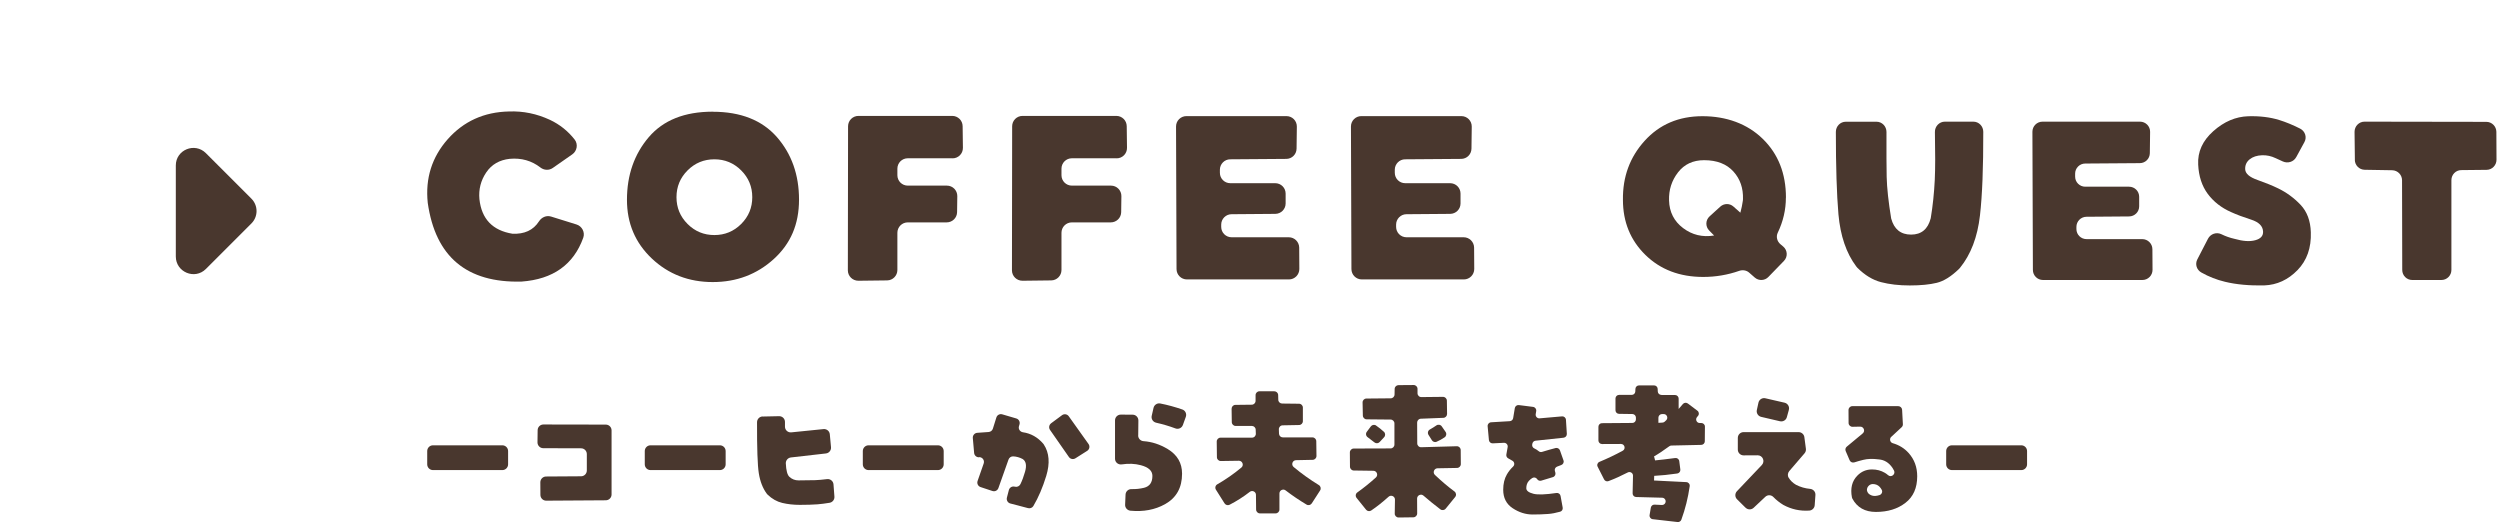
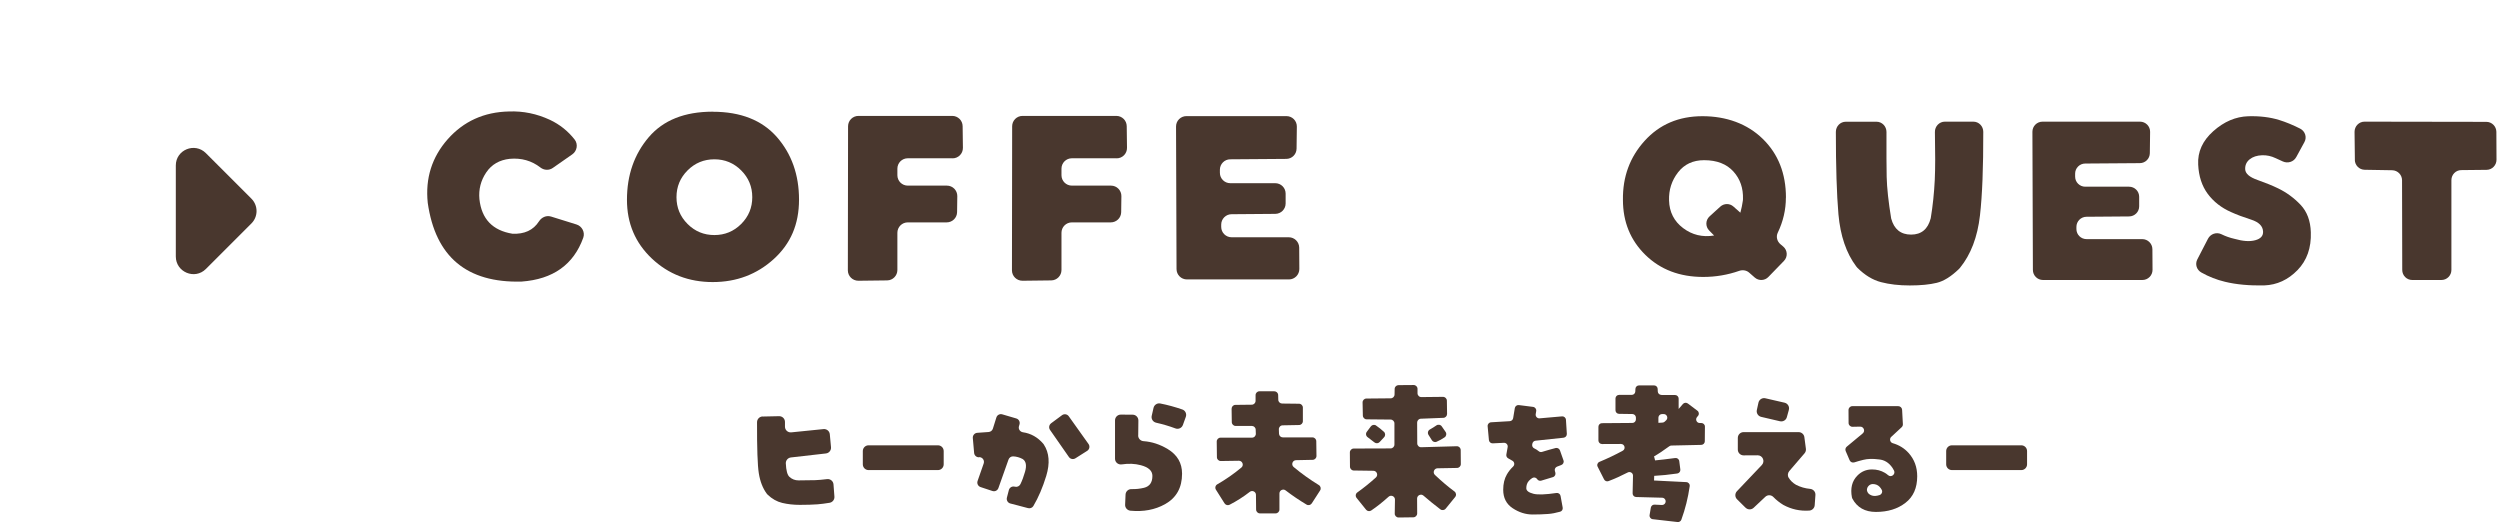
<svg xmlns="http://www.w3.org/2000/svg" width="474" height="99" viewBox="0 0 474 99" fill="none">
  <path d="M97.149 44.316C99.421 44.422 101.116 43.647 102.193 41.967C102.692 41.192 103.598 40.785 104.491 41.061L109.298 42.557C110.361 42.886 110.952 44.041 110.585 45.078C108.746 50.184 104.845 52.954 98.896 53.387C88.495 53.663 82.558 48.688 81.101 38.462C80.615 33.815 81.889 29.785 84.896 26.385C87.904 22.999 91.765 21.24 96.493 21.135C99.198 21.03 101.785 21.568 104.268 22.723C106.133 23.602 107.695 24.85 108.956 26.464C109.639 27.344 109.416 28.63 108.496 29.273L104.806 31.846C104.097 32.345 103.138 32.292 102.455 31.754C100.8 30.468 98.857 29.916 96.65 30.113C94.707 30.323 93.21 31.177 92.185 32.699C91.161 34.222 90.727 35.902 90.898 37.753C91.305 41.52 93.393 43.7 97.163 44.316H97.149Z" fill="#49372E" />
  <path d="M135.131 21.187C140.437 21.187 144.482 22.789 147.292 25.978C150.09 29.181 151.495 33.133 151.495 37.845C151.495 42.557 149.893 46.22 146.701 49.121C143.497 52.022 139.649 53.479 135.131 53.479C130.613 53.479 126.739 51.995 123.587 49.016C120.435 46.036 118.872 42.334 118.872 37.884C118.872 33.198 120.251 29.247 122.996 26.018C125.754 22.789 129.799 21.174 135.131 21.174V21.187ZM128.262 37.386C128.262 39.368 128.958 41.061 130.364 42.466C131.769 43.87 133.463 44.566 135.446 44.566C137.429 44.566 139.123 43.87 140.529 42.466C141.934 41.061 142.63 39.368 142.63 37.386C142.63 35.403 141.934 33.71 140.529 32.306C139.123 30.901 137.429 30.205 135.446 30.205C133.463 30.205 131.769 30.901 130.364 32.306C128.958 33.71 128.262 35.403 128.262 37.386Z" fill="#49372E" />
  <path d="M180.611 30.009H172.114C171.024 30.009 170.144 30.888 170.144 31.977V33.225C170.144 34.314 171.024 35.194 172.114 35.194H179.534C180.637 35.194 181.517 36.099 181.504 37.189L181.464 40.221C181.451 41.297 180.571 42.164 179.494 42.164H172.114C171.024 42.164 170.144 43.043 170.144 44.133V51.195C170.144 52.271 169.277 53.151 168.2 53.164L162.75 53.23C161.646 53.23 160.753 52.35 160.753 51.261L160.793 23.944C160.793 22.855 161.673 21.975 162.763 21.975H180.545C181.622 21.975 182.502 22.841 182.515 23.918L182.568 28.026C182.581 29.129 181.701 30.022 180.598 30.022L180.611 30.009Z" fill="#49372E" />
  <path d="M211.723 30.009H203.226C202.136 30.009 201.256 30.888 201.256 31.977V33.225C201.256 34.314 202.136 35.194 203.226 35.194H210.646C211.749 35.194 212.629 36.099 212.616 37.189L212.577 40.221C212.564 41.297 211.684 42.164 210.607 42.164H203.226C202.136 42.164 201.256 43.043 201.256 44.133V51.195C201.256 52.271 200.389 53.151 199.312 53.164L193.862 53.23C192.759 53.23 191.866 52.35 191.866 51.261L191.905 23.944C191.905 22.855 192.785 21.975 193.875 21.975H211.657C212.734 21.975 213.614 22.841 213.627 23.918L213.68 28.026C213.693 29.129 212.813 30.022 211.71 30.022L211.723 30.009Z" fill="#49372E" />
  <path d="M243.873 30.126L233.248 30.205C232.171 30.205 231.291 31.098 231.291 32.174V32.765C231.291 33.854 232.171 34.734 233.261 34.734H241.785C242.875 34.734 243.755 35.613 243.755 36.703V38.58C243.755 39.656 242.888 40.536 241.798 40.549L233.498 40.615C232.421 40.615 231.541 41.507 231.541 42.584V43.017C231.541 44.106 232.421 44.986 233.511 44.986H244.359C245.436 44.986 246.316 45.865 246.329 46.942L246.355 50.998C246.355 52.087 245.475 52.98 244.385 52.98H225.04C223.95 52.98 223.07 52.1 223.07 51.011L222.978 23.983C222.978 22.893 223.858 22.014 224.948 22.014H243.912C245.015 22.014 245.895 22.907 245.882 24.009L245.83 28.184C245.817 29.26 244.95 30.126 243.873 30.126Z" fill="#49372E" />
-   <path d="M277.035 30.126L266.41 30.205C265.333 30.205 264.453 31.098 264.453 32.174V32.765C264.453 33.854 265.333 34.734 266.423 34.734H274.946C276.036 34.734 276.916 35.613 276.916 36.703V38.58C276.916 39.656 276.05 40.536 274.959 40.549L266.659 40.615C265.582 40.615 264.702 41.507 264.702 42.584V43.017C264.702 44.106 265.582 44.986 266.672 44.986H277.52C278.597 44.986 279.477 45.865 279.49 46.942L279.517 50.998C279.517 52.087 278.637 52.98 277.547 52.98H258.202C257.112 52.98 256.232 52.1 256.232 51.011L256.14 23.983C256.14 22.893 257.02 22.014 258.11 22.014H277.074C278.177 22.014 279.057 22.907 279.044 24.009L278.991 28.184C278.978 29.26 278.111 30.126 277.035 30.126Z" fill="#49372E" />
  <path d="M338.604 37.468C338.604 39.756 338.095 41.968 337.064 44.118C336.704 44.864 336.928 45.759 337.561 46.294L338.107 46.754C338.927 47.45 338.989 48.705 338.231 49.475L335.276 52.521C334.593 53.229 333.463 53.279 332.718 52.633L331.638 51.688C331.129 51.241 330.408 51.129 329.763 51.352C327.565 52.123 325.28 52.508 322.933 52.508C318.475 52.508 314.812 51.116 311.968 48.332C309.137 45.56 307.709 42.08 307.709 37.904C307.647 33.528 309.013 29.799 311.832 26.692C314.65 23.585 318.301 22.031 322.796 22.031C327.292 22.031 331.29 23.46 334.221 26.331C337.151 29.19 338.616 32.907 338.616 37.468H338.604ZM329.974 40.327C330.185 39.532 330.346 38.774 330.446 38.04C330.458 37.953 330.47 37.854 330.47 37.754C330.533 35.679 329.936 33.938 328.67 32.534C327.378 31.092 325.516 30.371 323.094 30.371C320.996 30.371 319.344 31.142 318.152 32.683C316.96 34.224 316.389 35.989 316.451 38.003C316.513 40.203 317.407 41.956 319.121 43.248C320.834 44.541 322.796 45.013 324.994 44.653L324.063 43.708C323.318 42.95 323.355 41.732 324.137 41.023L326.174 39.171C326.882 38.538 327.95 38.525 328.657 39.159L329.974 40.327Z" fill="#49372E" />
  <path d="M368.728 23.066H374.147C375.188 23.066 376.029 23.926 376.029 24.992C376.041 31.758 375.841 37.034 375.401 40.847C374.937 44.942 373.67 48.255 371.613 50.784C371.55 50.861 371.475 50.951 371.387 51.028C369.932 52.427 368.54 53.3 367.222 53.621C365.867 53.955 364.161 54.122 362.104 54.122C360.047 54.122 358.253 53.916 356.635 53.493C355.067 53.082 353.586 52.183 352.181 50.797C352.093 50.707 352.018 50.617 351.943 50.514C350.049 47.998 348.932 44.699 348.568 40.629C348.242 36.842 348.079 31.642 348.079 25.005C348.079 23.939 348.92 23.079 349.961 23.079H355.794C356.835 23.079 357.676 23.952 357.676 25.017C357.663 28.869 357.676 31.706 357.713 33.529C357.764 35.648 358.052 38.292 358.566 41.425C359.118 43.466 360.385 44.48 362.342 44.48C364.299 44.48 365.541 43.44 366.068 41.373C366.457 39.037 366.708 36.61 366.833 34.107C366.934 31.95 366.934 28.933 366.859 25.043C366.833 23.965 367.686 23.066 368.74 23.066H368.728Z" fill="#49372E" />
  <path d="M405.702 30.931L395.351 31.007C394.302 31.007 393.445 31.872 393.445 32.916V33.489C393.445 34.545 394.302 35.398 395.364 35.398H403.668C404.73 35.398 405.587 36.25 405.587 37.306V39.126C405.587 40.17 404.743 41.022 403.681 41.035L395.595 41.099C394.545 41.099 393.688 41.964 393.688 43.008V43.428C393.688 44.484 394.545 45.337 395.607 45.337H406.176C407.225 45.337 408.082 46.189 408.095 47.233L408.12 51.165C408.12 52.221 407.263 53.087 406.201 53.087H387.355C386.293 53.087 385.436 52.234 385.436 51.178L385.346 24.975C385.346 23.919 386.203 23.066 387.265 23.066H405.741C406.815 23.066 407.673 23.931 407.66 25L407.609 29.047C407.596 30.091 406.751 30.931 405.702 30.931Z" fill="#49372E" />
  <path d="M435.359 29.797C434.883 30.682 433.779 31.031 432.842 30.619C432.354 30.407 431.891 30.195 431.48 29.996C430.633 29.584 429.772 29.41 428.899 29.435C427.923 29.472 427.14 29.722 426.536 30.208C425.933 30.694 425.65 31.33 425.689 32.103C425.727 32.914 426.498 33.587 428.026 34.123C429.541 34.66 430.838 35.183 431.917 35.707C433.522 36.48 434.948 37.528 436.181 38.824C437.413 40.121 438.068 41.867 438.133 44.036C438.235 46.992 437.388 49.386 435.603 51.219C433.818 53.052 431.711 54.024 429.31 54.112C426.498 54.174 424.019 53.95 421.862 53.426C420.295 53.052 418.792 52.466 417.38 51.668C416.481 51.169 416.147 50.084 416.609 49.186L418.638 45.258C419.113 44.348 420.244 43.949 421.181 44.41C421.939 44.785 422.773 45.084 423.66 45.283C425.265 45.745 426.575 45.832 427.602 45.545C428.617 45.271 429.117 44.722 429.079 43.912C429.04 42.877 428.296 42.116 426.819 41.642C425.342 41.169 424.07 40.695 423.005 40.208C421.168 39.398 419.691 38.238 418.587 36.754C417.482 35.258 416.879 33.413 416.776 31.206C416.648 28.799 417.598 26.692 419.64 24.871C421.682 23.051 423.891 22.115 426.266 22.041C428.437 21.978 430.402 22.215 432.135 22.751C433.381 23.138 434.704 23.674 436.103 24.385C437.054 24.871 437.426 26.006 436.925 26.929L435.384 29.759L435.359 29.797Z" fill="#49372E" />
  <path d="M446.485 30.336L446.422 24.995C446.422 23.929 447.267 23.066 448.314 23.066L471.42 23.104C472.454 23.104 473.3 23.954 473.312 24.995L473.337 30.286C473.337 31.326 472.505 32.189 471.471 32.202L466.653 32.252C465.619 32.252 464.786 33.115 464.786 34.156V51.183C464.786 52.236 463.941 53.087 462.894 53.087H457.357C456.311 53.087 455.465 52.236 455.465 51.183L455.428 34.181C455.428 33.141 454.595 32.303 453.561 32.278L448.339 32.189C447.318 32.176 446.485 31.339 446.473 30.311L446.485 30.336Z" fill="#49372E" />
  <g clip-path="url(#clip0_1_3)">
-     <path d="M96.335 85.523V88.036C96.335 88.641 95.847 89.129 95.242 89.129H82.093C81.488 89.129 81 88.641 81 88.036V85.523C81 84.918 81.488 84.43 82.093 84.43H95.242C95.847 84.43 96.335 84.918 96.335 85.523Z" fill="#49372E" />
-     <path d="M111.262 89.209V86.091C111.262 85.487 110.774 84.998 110.169 84.998L103.001 84.977C102.396 84.977 101.901 84.481 101.908 83.869L101.937 81.56C101.944 80.963 102.432 80.482 103.03 80.482L114.86 80.504C115.465 80.504 115.953 80.992 115.953 81.596V93.762C115.953 94.359 115.465 94.848 114.868 94.855L103.561 94.928C102.957 94.928 102.469 94.447 102.461 93.842L102.447 91.445C102.447 90.841 102.928 90.353 103.532 90.346L110.176 90.302C110.774 90.302 111.262 89.806 111.262 89.209Z" fill="#49372E" />
-     <path d="M137.582 85.523V88.036C137.582 88.641 137.094 89.129 136.49 89.129H123.34C122.736 89.129 122.248 88.641 122.248 88.036V85.523C122.248 84.918 122.736 84.43 123.34 84.43H136.49C137.094 84.43 137.582 84.918 137.582 85.523Z" fill="#49372E" />
    <path d="M144.612 78.974L147.716 78.908C148.335 78.894 148.837 79.396 148.83 80.008V80.875C148.816 81.523 149.377 82.041 150.025 81.975L156.137 81.356C156.742 81.298 157.281 81.735 157.332 82.339L157.558 84.787C157.616 85.377 157.186 85.909 156.596 85.975L149.959 86.732C149.391 86.798 148.969 87.286 148.99 87.854C149.049 89.202 149.282 90.054 149.675 90.411C150.156 90.856 150.732 91.081 151.394 91.081C152.662 91.081 153.726 91.067 154.571 91.038C155.168 91.016 155.911 90.95 156.8 90.841C157.419 90.761 157.987 91.212 158.031 91.839L158.206 94.163C158.25 94.731 157.849 95.234 157.288 95.328C156.407 95.474 155.642 95.569 154.993 95.62C154.112 95.685 152.997 95.722 151.649 95.722C150.455 95.722 149.34 95.598 148.306 95.35C147.308 95.11 146.382 94.593 145.537 93.784C145.479 93.726 145.421 93.668 145.377 93.602C144.619 92.575 144.117 91.285 143.869 89.726C143.629 88.226 143.519 85.006 143.534 80.052C143.534 79.462 144.008 78.974 144.605 78.959L144.612 78.974Z" fill="#49372E" />
    <path d="M178.924 85.523V88.036C178.924 88.641 178.436 89.129 177.831 89.129H164.682C164.077 89.129 163.589 88.641 163.589 88.036V85.523C163.589 84.918 164.077 84.43 164.682 84.43H177.831C178.436 84.43 178.924 84.918 178.924 85.523Z" fill="#49372E" />
    <path d="M185.634 86.703C185.153 86.725 184.738 86.361 184.694 85.88L184.446 83.046C184.403 82.543 184.781 82.099 185.284 82.062L187.448 81.909C187.819 81.88 188.14 81.633 188.249 81.276L188.912 79.156C189.058 78.682 189.553 78.42 190.027 78.558L192.686 79.338C193.166 79.476 193.443 79.986 193.298 80.46L193.196 80.809C193.035 81.349 193.407 81.88 193.96 81.96C195.461 82.179 196.743 82.9 197.8 84.131C197.836 84.175 197.872 84.219 197.902 84.27C198.943 85.851 199.096 87.839 198.368 90.229C197.705 92.4 196.896 94.301 195.927 95.94C195.723 96.283 195.308 96.443 194.922 96.341L191.556 95.46C191.076 95.336 190.784 94.84 190.908 94.352L191.28 92.917C191.403 92.444 191.877 92.152 192.358 92.261L192.452 92.283C192.868 92.378 193.283 92.174 193.472 91.795C193.8 91.125 194.092 90.345 194.347 89.449C194.689 88.255 194.536 87.446 193.895 87.031C193.319 86.725 192.722 86.557 192.103 86.528C191.709 86.506 191.345 86.761 191.214 87.133L189.298 92.538C189.131 93.004 188.628 93.252 188.162 93.092L185.918 92.349C185.437 92.189 185.182 91.671 185.35 91.191L186.508 87.876C186.719 87.271 186.26 86.645 185.619 86.674L185.634 86.703ZM199.278 80.263L201.362 78.719C201.77 78.42 202.345 78.507 202.637 78.923L206.389 84.19C206.687 84.612 206.571 85.202 206.134 85.479L203.89 86.9C203.482 87.155 202.943 87.045 202.666 86.652L199.082 81.509C198.805 81.108 198.892 80.555 199.286 80.263H199.278Z" fill="#49372E" />
    <path d="M215.794 82.551C215.794 83.126 216.231 83.607 216.806 83.643C218.394 83.753 219.932 84.255 221.418 85.151C223.217 86.244 224.12 87.796 224.12 89.806C224.12 92.465 223.042 94.396 220.879 95.598C218.977 96.654 216.799 97.062 214.329 96.829C213.747 96.771 213.295 96.275 213.324 95.693L213.404 93.777C213.426 93.179 213.929 92.72 214.526 92.735C215.357 92.757 216.151 92.669 216.901 92.487C217.965 92.225 218.496 91.475 218.496 90.236C218.496 89.267 217.768 88.59 216.304 88.204C215.189 87.905 213.98 87.854 212.676 88.051C212.013 88.145 211.408 87.65 211.408 86.98V79.702C211.408 79.097 211.904 78.602 212.508 78.609L214.752 78.624C215.357 78.624 215.845 79.127 215.837 79.731L215.808 82.558L215.794 82.551ZM218.365 78.843L218.708 77.335C218.839 76.766 219.4 76.388 219.968 76.497C221.389 76.774 222.787 77.16 224.179 77.641C224.747 77.837 225.038 78.478 224.827 79.047L224.273 80.584C224.062 81.159 223.428 81.443 222.853 81.225C221.658 80.78 220.449 80.423 219.21 80.147C218.613 80.016 218.227 79.433 218.365 78.835V78.843Z" fill="#49372E" />
    <path d="M232.163 95.423L230.538 92.844C230.32 92.495 230.436 92.036 230.801 91.824C232.418 90.899 233.94 89.836 235.368 88.648C235.893 88.211 235.572 87.351 234.887 87.359L231.464 87.41C231.063 87.41 230.728 87.096 230.728 86.689L230.691 83.716C230.691 83.308 231.012 82.98 231.42 82.98H237.379C237.794 82.98 238.122 82.638 238.107 82.223L238.078 81.458C238.064 81.064 237.743 80.758 237.35 80.758H234.276C233.875 80.758 233.554 80.438 233.547 80.037L233.511 77.502C233.511 77.102 233.824 76.766 234.232 76.766L237.335 76.73C237.736 76.73 238.056 76.402 238.056 76.001V74.916C238.056 74.515 238.384 74.188 238.785 74.188H241.611C242.005 74.188 242.333 74.501 242.34 74.901L242.362 75.797C242.369 76.191 242.69 76.504 243.083 76.511L246.303 76.548C246.704 76.548 247.024 76.876 247.024 77.276V79.855C247.024 80.256 246.704 80.576 246.31 80.584L243.185 80.642C242.777 80.649 242.457 80.992 242.471 81.4L242.5 82.23C242.515 82.624 242.835 82.929 243.229 82.929H248.838C249.239 82.929 249.559 83.25 249.567 83.651L249.603 86.448C249.603 86.849 249.29 87.177 248.889 87.184L245.727 87.249C245.05 87.264 244.759 88.109 245.276 88.546C246.777 89.799 248.365 90.936 250.055 91.97C250.404 92.181 250.514 92.64 250.295 92.983L248.714 95.438C248.503 95.766 248.059 95.875 247.724 95.671C246.332 94.84 245.006 93.944 243.746 92.975C243.272 92.611 242.58 92.961 242.58 93.558V96.611C242.58 97.011 242.253 97.339 241.852 97.339H238.887C238.486 97.339 238.166 97.019 238.158 96.618L238.129 93.82C238.129 93.223 237.437 92.888 236.964 93.252C235.769 94.185 234.487 95.001 233.132 95.7C232.797 95.875 232.381 95.758 232.177 95.438L232.163 95.423Z" fill="#49372E" />
    <path d="M269.505 75.287L273.592 75.244C273.993 75.244 274.321 75.557 274.328 75.965L274.365 78.486C274.365 78.879 274.059 79.207 273.665 79.221L269.389 79.389C268.996 79.403 268.69 79.731 268.69 80.117L268.711 84.073C268.711 84.481 269.054 84.809 269.462 84.794L276.2 84.605C276.608 84.59 276.943 84.918 276.951 85.326L276.973 87.985C276.973 88.386 276.659 88.714 276.259 88.721L272.551 88.787C271.902 88.801 271.589 89.602 272.062 90.047C273.33 91.249 274.561 92.291 275.763 93.179C276.098 93.427 276.164 93.9 275.902 94.228L274.102 96.443C273.855 96.749 273.403 96.807 273.09 96.567C271.982 95.729 270.919 94.862 269.884 93.966C269.418 93.558 268.682 93.908 268.682 94.527L268.697 97.346C268.697 97.747 268.376 98.075 267.976 98.082L265.178 98.118C264.77 98.118 264.435 97.791 264.442 97.376L264.486 94.731C264.493 94.097 263.743 93.755 263.27 94.185C262.148 95.197 261.055 96.071 259.977 96.793C259.663 97.004 259.241 96.931 259.008 96.64L257.208 94.403C256.946 94.075 257.012 93.602 257.354 93.361C258.563 92.502 259.729 91.555 260.865 90.535C261.361 90.091 261.055 89.267 260.392 89.26L256.677 89.209C256.283 89.209 255.963 88.881 255.955 88.488L255.934 85.778C255.934 85.377 256.254 85.049 256.662 85.042L263.656 85.02C264.056 85.02 264.384 84.692 264.384 84.292V80.278C264.384 79.877 264.064 79.556 263.663 79.549L259.117 79.505C258.724 79.505 258.403 79.185 258.396 78.791L258.345 76.307C258.338 75.899 258.658 75.564 259.066 75.564L263.685 75.521C264.078 75.521 264.399 75.2 264.406 74.807L264.428 73.736C264.435 73.342 264.756 73.029 265.149 73.022L268.027 73C268.435 73 268.762 73.32 268.762 73.728V74.559C268.762 74.967 269.09 75.295 269.498 75.287H269.505ZM260.887 80.671C261.419 81.035 261.922 81.436 262.403 81.88C262.687 82.15 262.694 82.609 262.424 82.9L261.579 83.811C261.317 84.095 260.88 84.117 260.581 83.869C260.159 83.527 259.736 83.199 259.307 82.893C258.971 82.653 258.899 82.194 259.146 81.866L259.911 80.846C260.144 80.54 260.574 80.453 260.895 80.671H260.887ZM271.487 83.469L270.846 82.456C270.627 82.106 270.729 81.64 271.094 81.436C271.523 81.196 271.931 80.941 272.332 80.664C272.667 80.431 273.119 80.496 273.352 80.831L274.088 81.895C274.321 82.23 274.233 82.689 273.891 82.922C273.417 83.243 272.915 83.527 272.376 83.76C272.055 83.898 271.676 83.767 271.487 83.476V83.469Z" fill="#49372E" />
    <path d="M296.43 82.995L291.142 83.556C290.836 83.585 290.595 83.818 290.537 84.117L290.508 84.27C290.45 84.576 290.61 84.889 290.894 85.013C291.2 85.151 291.477 85.326 291.724 85.537C291.899 85.69 292.132 85.749 292.358 85.683C293.218 85.413 294.077 85.173 294.944 84.947C295.287 84.86 295.644 85.057 295.768 85.392L296.438 87.293C296.569 87.657 296.365 88.051 296.001 88.174C295.731 88.269 295.469 88.371 295.199 88.481C294.879 88.612 294.711 88.969 294.806 89.304C294.835 89.398 294.864 89.5 294.893 89.595C295.003 89.959 294.799 90.353 294.434 90.462L292.22 91.132C291.928 91.22 291.615 91.103 291.448 90.848C291.448 90.848 291.448 90.848 291.448 90.841C291.251 90.535 290.836 90.433 290.522 90.63C290.297 90.768 290.093 90.943 289.896 91.147C289.553 91.511 289.386 91.985 289.386 92.567C289.386 93.041 289.838 93.391 290.756 93.624C291.579 93.828 293.028 93.777 295.097 93.471C295.469 93.412 295.819 93.66 295.884 94.032L296.285 96.239C296.35 96.581 296.146 96.924 295.804 97.019C294.988 97.252 294.223 97.397 293.517 97.448C292.642 97.514 291.666 97.55 290.588 97.55C289.262 97.55 288.002 97.15 286.8 96.356C285.598 95.561 285.008 94.389 285.008 92.859C285.008 91.722 285.241 90.746 285.707 89.945C286.02 89.406 286.414 88.91 286.88 88.466C287.222 88.145 287.164 87.592 286.756 87.359L285.94 86.892C285.685 86.747 285.554 86.463 285.605 86.171L285.853 84.765C285.933 84.328 285.583 83.935 285.139 83.957L283.019 84.058C282.647 84.073 282.334 83.804 282.298 83.432L282.057 80.817C282.021 80.431 282.312 80.088 282.706 80.066L286.253 79.855C286.574 79.833 286.844 79.6 286.894 79.28L287.208 77.378C287.266 77.014 287.608 76.759 287.973 76.803L290.668 77.145C291.061 77.196 291.331 77.56 291.265 77.947L291.171 78.515C291.098 78.959 291.462 79.36 291.914 79.316L296.154 78.945C296.54 78.908 296.875 79.2 296.904 79.586L297.072 82.259C297.093 82.631 296.824 82.951 296.452 82.988L296.43 82.995Z" fill="#49372E" />
    <path d="M315.022 74.894H317.594C317.965 74.894 318.271 75.2 318.271 75.572V77.539L319.08 76.599C319.313 76.329 319.721 76.285 320.005 76.497L321.833 77.874C322.139 78.107 322.198 78.551 321.95 78.843C321.884 78.923 321.812 79.01 321.746 79.09C321.382 79.535 321.695 80.205 322.271 80.205H322.577C322.955 80.205 323.261 80.511 323.254 80.89L323.232 83.672C323.232 84.037 322.933 84.335 322.569 84.35L316.894 84.474C316.756 84.474 316.617 84.525 316.508 84.605C315.321 85.472 314.352 86.113 313.609 86.528L313.805 87.293C314.833 87.191 316.1 87.045 317.623 86.841C317.994 86.79 318.344 87.053 318.388 87.431L318.592 89.02C318.635 89.384 318.373 89.726 318.009 89.777C316.413 90.003 314.956 90.156 313.638 90.222L313.609 91.103L319.728 91.409C320.129 91.431 320.427 91.788 320.369 92.181C320.049 94.403 319.524 96.523 318.781 98.541C318.672 98.832 318.373 99.015 318.06 98.978L313.354 98.439C312.968 98.395 312.698 98.038 312.764 97.652L312.997 96.246C313.055 95.911 313.354 95.663 313.696 95.678L315.095 95.744C315.372 95.758 315.634 95.598 315.751 95.343C315.751 95.343 315.751 95.336 315.751 95.328C315.947 94.884 315.627 94.381 315.146 94.367L310.207 94.236C309.835 94.228 309.536 93.915 309.544 93.544L309.617 90.192C309.631 89.683 309.085 89.34 308.633 89.573C307.344 90.236 306.127 90.783 304.969 91.22C304.648 91.344 304.284 91.198 304.131 90.885L302.914 88.488C302.732 88.138 302.9 87.708 303.264 87.563C304.772 86.936 306.244 86.237 307.672 85.457C308.291 85.122 308.043 84.175 307.336 84.175L303.745 84.19C303.366 84.19 303.06 83.884 303.06 83.512V80.912C303.06 80.54 303.359 80.234 303.73 80.234L309.5 80.19C309.872 80.19 310.17 79.884 310.17 79.513V79.178C310.17 78.806 309.872 78.507 309.5 78.5L306.965 78.464C306.593 78.464 306.295 78.158 306.295 77.786V75.55C306.295 75.178 306.601 74.872 306.972 74.872H309.376C309.74 74.872 310.039 74.588 310.054 74.224L310.076 73.721C310.09 73.357 310.389 73.073 310.753 73.073H313.616C313.98 73.073 314.279 73.357 314.294 73.721L314.315 74.224C314.33 74.588 314.629 74.872 314.993 74.872L315.022 74.894ZM315.641 79.935C315.729 79.848 315.823 79.768 315.911 79.68C316.355 79.243 316.042 78.486 315.415 78.507H315.088C314.723 78.529 314.432 78.828 314.432 79.2V80.168L315.204 80.125C315.364 80.117 315.517 80.052 315.634 79.943L315.641 79.935Z" fill="#49372E" />
    <path d="M330.961 96.268L329.344 94.665C328.921 94.25 328.914 93.565 329.322 93.136L334.043 88.167C334.706 87.468 334.21 86.317 333.249 86.324L330.59 86.339C329.985 86.339 329.49 85.851 329.49 85.246V83.024C329.49 82.419 329.978 81.931 330.582 81.931H341.022C341.568 81.931 342.034 82.339 342.107 82.878L342.399 85.086C342.442 85.392 342.348 85.705 342.144 85.945L339.251 89.311C338.953 89.661 338.887 90.163 339.12 90.557C339.448 91.11 339.922 91.569 340.526 91.919C341.364 92.349 342.26 92.604 343.2 92.691C343.797 92.749 344.249 93.252 344.205 93.85L344.067 95.787C344.03 96.334 343.586 96.771 343.04 96.807C341.299 96.924 339.652 96.567 338.115 95.729C337.408 95.299 336.782 94.804 336.235 94.236C335.82 93.806 335.143 93.784 334.706 94.192L332.484 96.283C332.054 96.683 331.384 96.676 330.968 96.261L330.961 96.268ZM339.171 77.706L338.785 79.097C338.632 79.666 338.057 80.001 337.481 79.87L333.919 79.039C333.336 78.901 332.972 78.325 333.096 77.743L333.402 76.344C333.533 75.746 334.123 75.375 334.713 75.513L338.355 76.351C338.96 76.49 339.332 77.109 339.164 77.706H339.171Z" fill="#49372E" />
    <path d="M358.593 82.805C358.185 83.184 358.331 83.876 358.863 84.029C360.065 84.372 361.077 84.998 361.879 85.894C362.957 87.096 363.503 88.568 363.503 90.294C363.503 92.516 362.76 94.199 361.267 95.343C359.781 96.494 357.916 97.062 355.672 97.062C353.603 97.062 352.117 96.224 351.214 94.549C351.177 94.476 351.141 94.389 351.126 94.308C350.798 92.582 351.141 91.205 352.161 90.171C352.925 89.391 353.851 89.005 354.936 89.005C355.825 89.005 356.641 89.216 357.369 89.646C357.581 89.77 357.785 89.916 357.981 90.091C358.571 90.608 359.446 89.923 359.11 89.224C359.023 89.041 358.921 88.867 358.797 88.684C358.127 87.708 357.267 87.184 356.218 87.104C355.082 86.951 354.091 86.98 353.261 87.191C352.671 87.337 352.11 87.497 351.585 87.665C351.228 87.781 350.835 87.606 350.689 87.264L349.946 85.53C349.815 85.231 349.902 84.889 350.15 84.685L353.166 82.179C353.698 81.742 353.377 80.875 352.685 80.89L351.235 80.919C350.827 80.926 350.492 80.598 350.492 80.198L350.478 77.743C350.478 77.335 350.798 77.007 351.206 77.007H359.912C360.298 77.007 360.618 77.313 360.64 77.699L360.786 80.423C360.801 80.642 360.713 80.846 360.553 80.999L358.6 82.813L358.593 82.805ZM353.967 92.939C354.04 93.434 354.353 93.769 354.907 93.951C355.308 94.083 355.788 94.053 356.349 93.871C356.757 93.74 356.983 93.267 356.787 92.888C356.677 92.669 356.539 92.473 356.371 92.298C356.036 91.948 355.599 91.773 355.045 91.773C354.739 91.795 354.484 91.912 354.28 92.13C354.069 92.349 353.967 92.618 353.967 92.939Z" fill="#49372E" />
    <path d="M384.331 85.523V88.036C384.331 88.641 383.843 89.129 383.238 89.129H370.089C369.484 89.129 368.996 88.641 368.996 88.036V85.523C368.996 84.918 369.484 84.43 370.089 84.43H383.238C383.843 84.43 384.331 84.918 384.331 85.523Z" fill="#49372E" />
  </g>
  <path d="M39.033 29.033L47.667 37.667C47.976 37.975 48.221 38.341 48.388 38.745C48.556 39.148 48.642 39.58 48.642 40.017C48.642 40.453 48.556 40.886 48.388 41.289C48.221 41.692 47.976 42.058 47.667 42.367L39.033 51C36.934 53.1 33.334 51.6 33.334 48.633V31.367C33.334 28.4 36.934 26.933 39.033 29.033Z" fill="#49372E" />
  <defs>
    <clipPath id="clip0_1_3">
      <rect width="303.331" height="26" fill="white" transform="translate(81 73)" />
    </clipPath>
  </defs>
</svg>